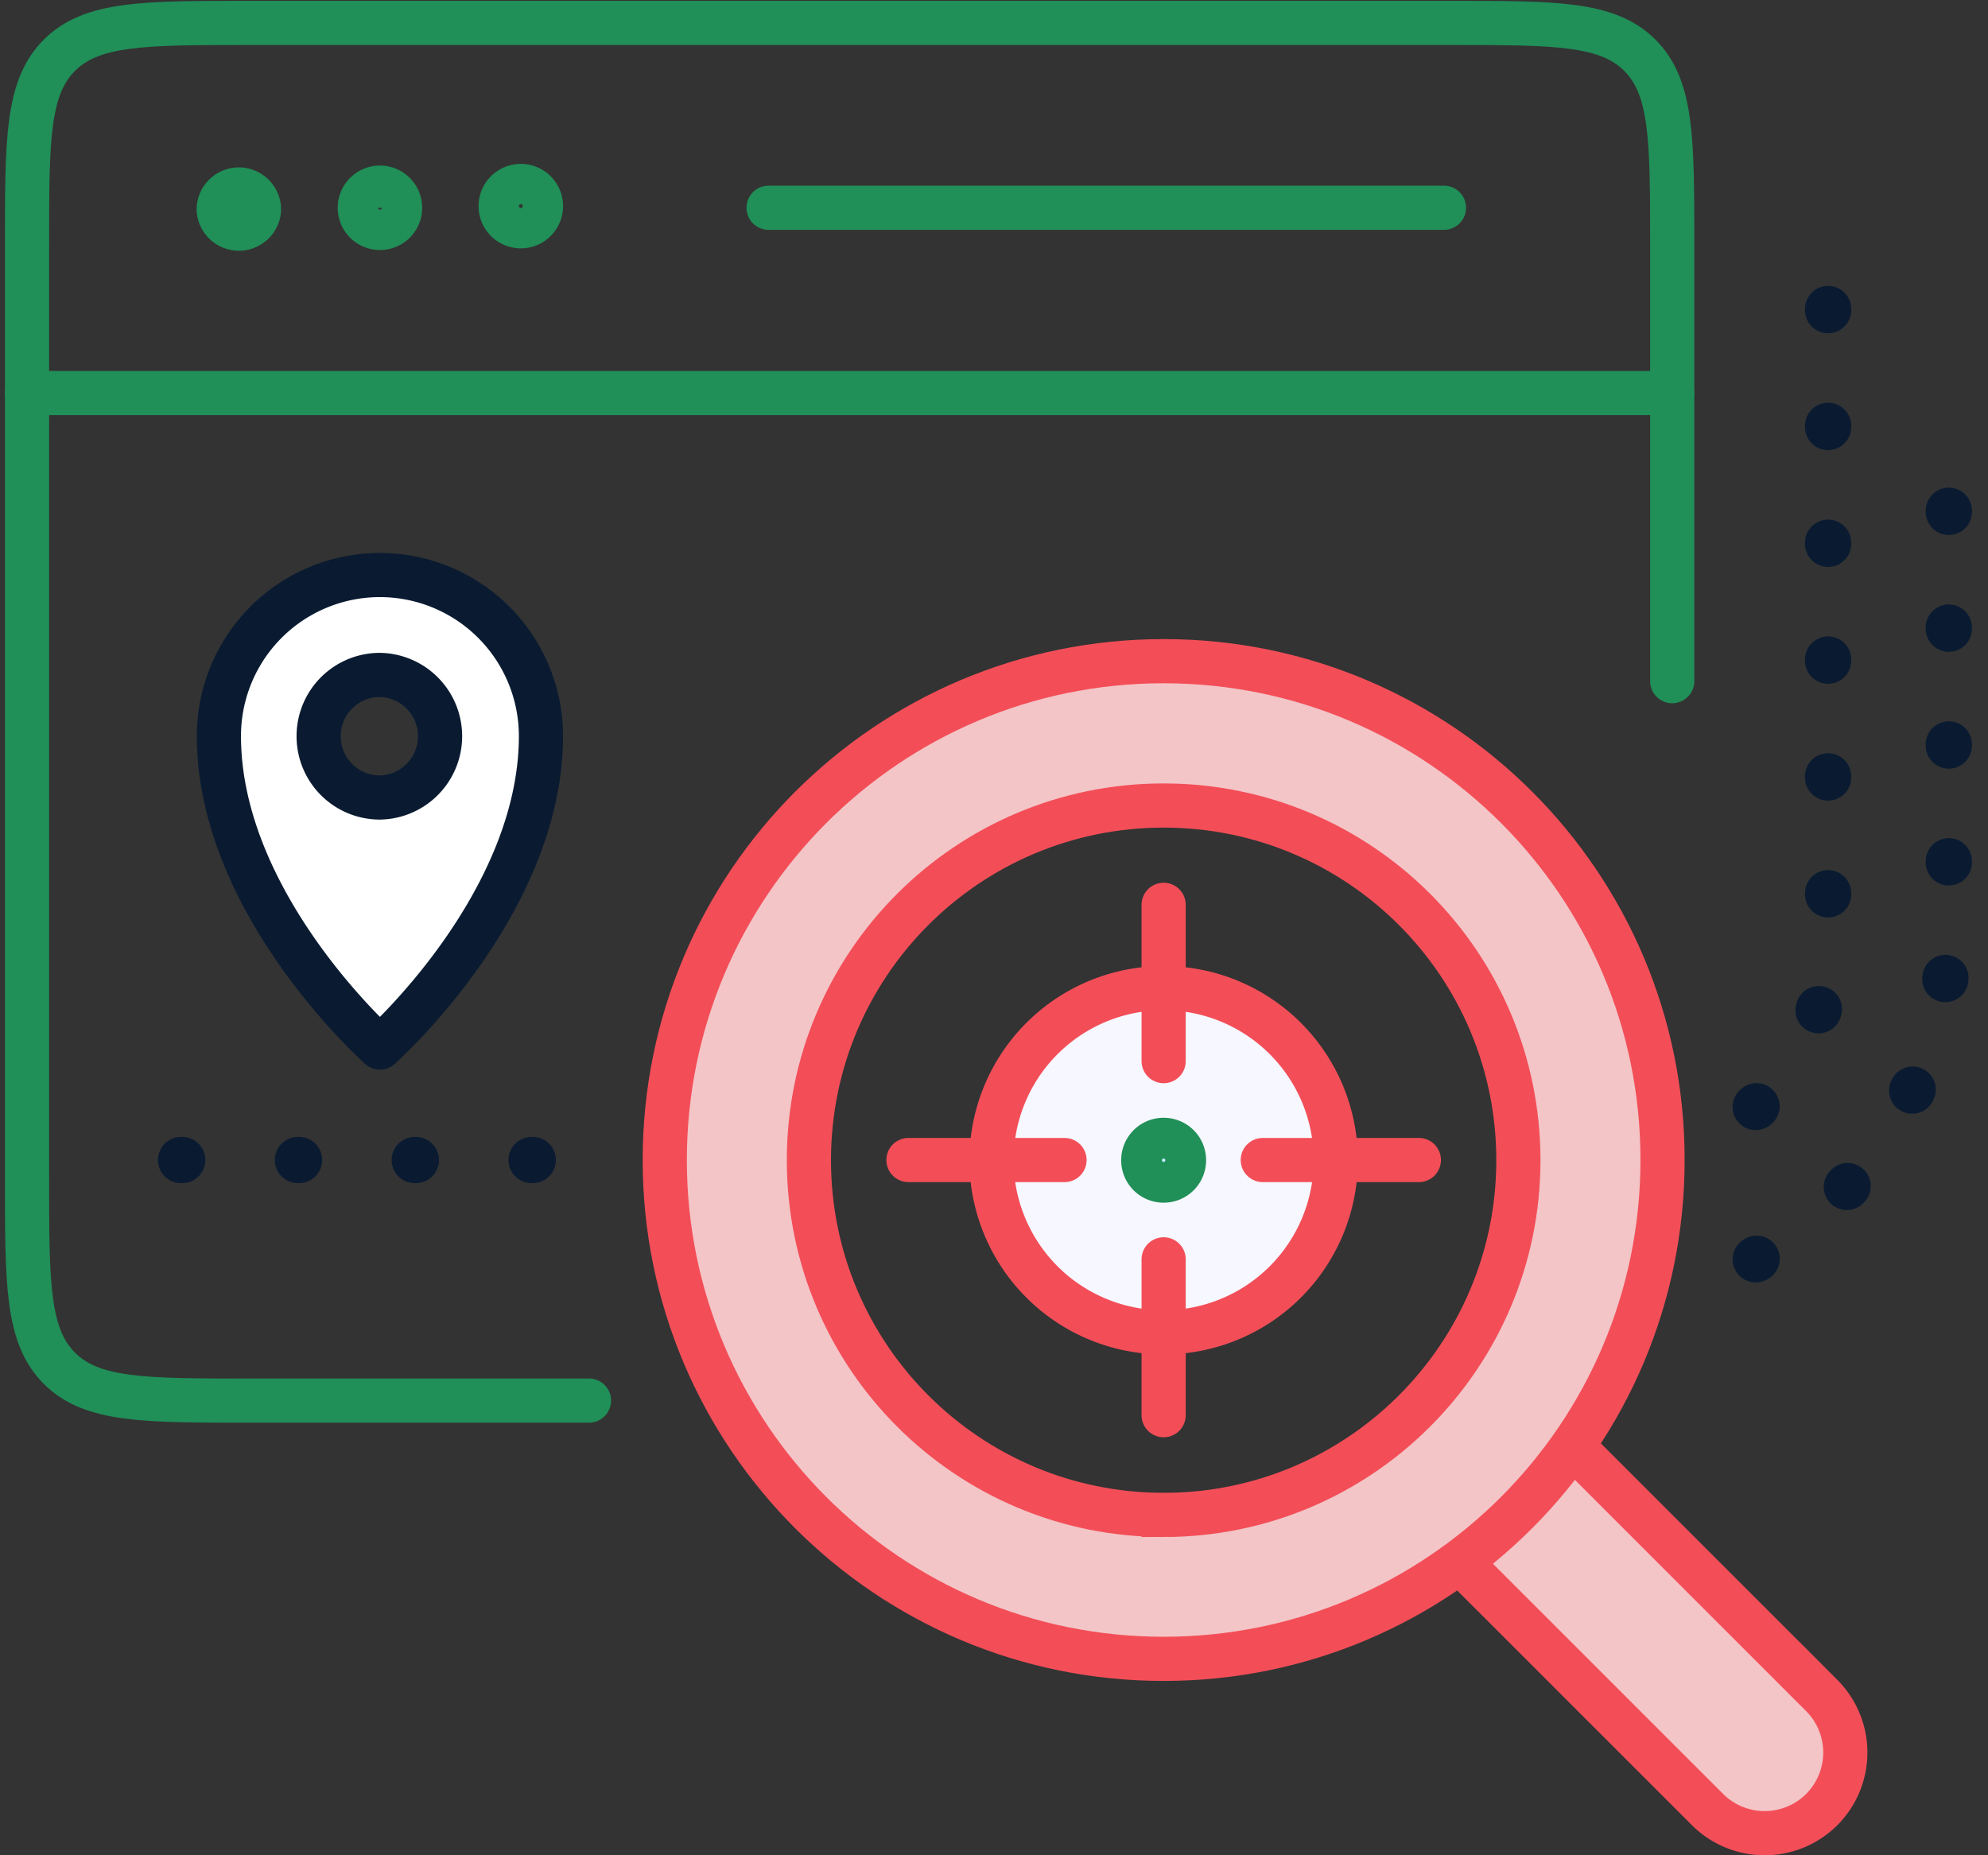
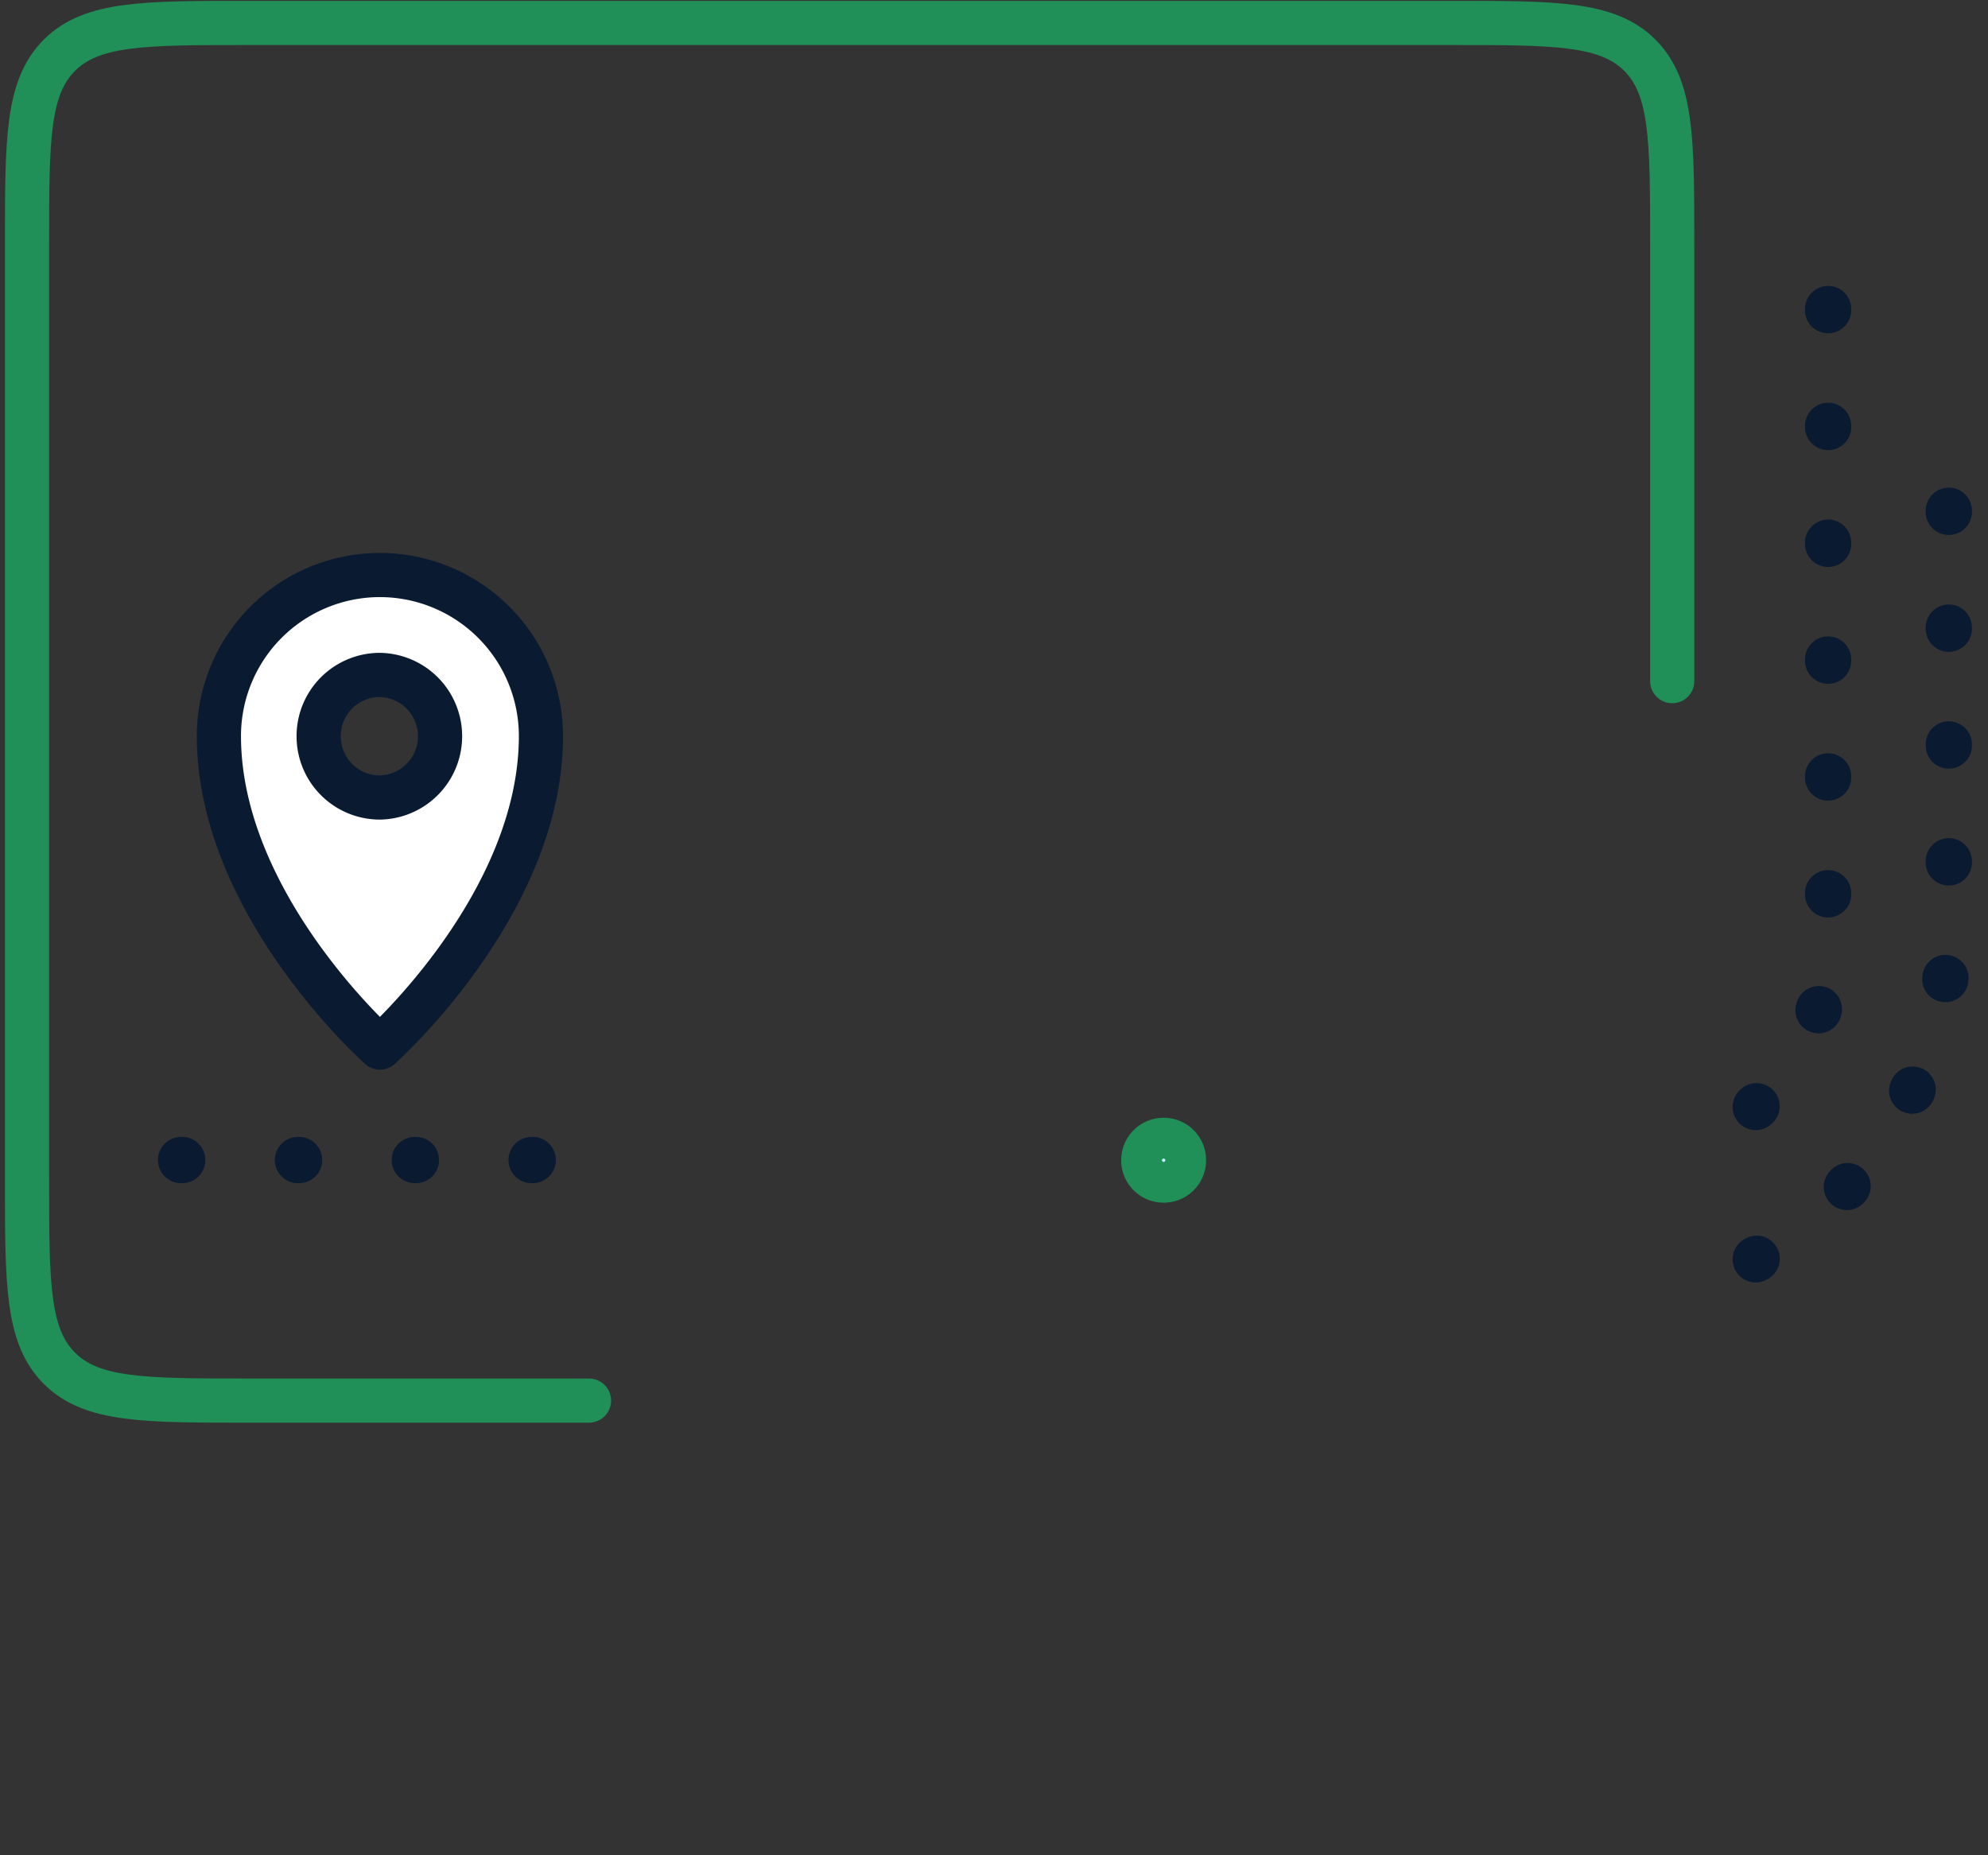
<svg xmlns="http://www.w3.org/2000/svg" width="90" height="84" fill="none">
  <rect width="100%" height="100%" fill="#333333" stroke="none" />
  <path d="M79.484 50.12a9.617 9.617 0 0 0 3.277-7.243V12.181M8.198 52.522h18.005" stroke="#0A1B31" stroke-width="2.095" stroke-linecap="round" stroke-linejoin="round" stroke-dasharray="0.05 5.24" />
  <path d="M79.484 57.018c5.223-2.979 8.742-8.593 8.742-15.035V18.93" stroke="#0A1B31" stroke-width="2.095" stroke-linecap="round" stroke-linejoin="round" stroke-dasharray="0.05 5.24" />
-   <path d="M52.68 60.323a7.792 7.792 0 1 0 0-15.584 7.792 7.792 0 0 0 0 15.584Z" fill="#F6F7FF" stroke="#F34E58" stroke-width="2" stroke-miterlimit="10" stroke-linecap="round" />
-   <path d="M64.234 52.522h-7.066m-8.975 0h-7.066M52.68 64.075v-7.057m0-8.974v-7.076" stroke="#F34E58" stroke-width="2" stroke-miterlimit="10" stroke-linecap="round" />
  <path d="M26.665 63.414h-15.44c-4.715 0-7.072 0-8.536-1.464-1.465-1.465-1.465-3.818-1.465-8.525V11.018c0-4.701 0-7.051 1.465-8.516 1.464-1.464 3.821-1.464 8.535-1.464h54.48c4.714 0 7.071 0 8.536 1.464 1.464 1.465 1.464 3.822 1.464 8.536V30.84" stroke="#208f58" stroke-width="2" stroke-miterlimit="10" stroke-linecap="round" stroke-linejoin="round" />
-   <path d="M23.578 10.245a.912.912 0 1 0 0-1.825.912.912 0 0 0 0 1.825Zm-5.465-.838a.914.914 0 0 0-.913-.912.914.914 0 0 0-.912.912c0 .503.41.913.912.913.503 0 .913-.4.913-.913Zm-6.387.084a.914.914 0 0 0-.913-.912.914.914 0 0 0-.912.912.914.914 0 0 0 1.825 0ZM1.224 17.795h74.48M34.796 9.407H65.37" stroke="#208f58" stroke-width="2" stroke-miterlimit="10" stroke-linecap="round" stroke-linejoin="round" />
-   <path d="m71.189 65.481 11.283 11.284a3.658 3.658 0 0 1 0 5.167 3.658 3.658 0 0 1-5.167 0L66.077 70.704l5.112-5.223Z" fill="#F3C5C7" stroke="#F34E58" stroke-width="2" stroke-miterlimit="10" stroke-linecap="round" />
-   <path d="M52.68 29.936c-12.475 0-22.585 10.11-22.585 22.586 0 12.475 10.11 22.585 22.585 22.585 12.476 0 22.586-10.11 22.586-22.585.01-12.476-10.11-22.586-22.586-22.586Zm0 38.654c-8.872 0-16.06-7.187-16.06-16.06 0-8.872 7.188-16.059 16.06-16.059 8.873 0 16.06 7.187 16.06 16.06 0 8.863-7.187 16.06-16.06 16.06Z" fill="#F3C5C7" stroke="#F34E58" stroke-width="2" stroke-miterlimit="10" stroke-linecap="round" />
  <path d="M17.2 26.035a7.289 7.289 0 0 0-7.29 7.29c0 7.643 7.29 14.104 7.29 14.104s7.29-6.46 7.29-14.104a7.295 7.295 0 0 0-7.29-7.29Zm0 10.073a2.77 2.77 0 0 1-2.774-2.774 2.77 2.77 0 0 1 2.774-2.775 2.775 2.775 0 0 1 0 5.549Z" fill="#fff" stroke="#0A1B31" stroke-width="2" stroke-miterlimit="10" stroke-linecap="round" stroke-linejoin="round" />
  <path d="M52.68 53.453a.918.918 0 0 1-.922-.922c0-.512.41-.922.922-.922s.922.41.922.922-.41.922-.922.922Z" fill="#C2EFFF" stroke="#208f58" stroke-width="2" stroke-miterlimit="10" stroke-linecap="round" stroke-linejoin="round" />
</svg>